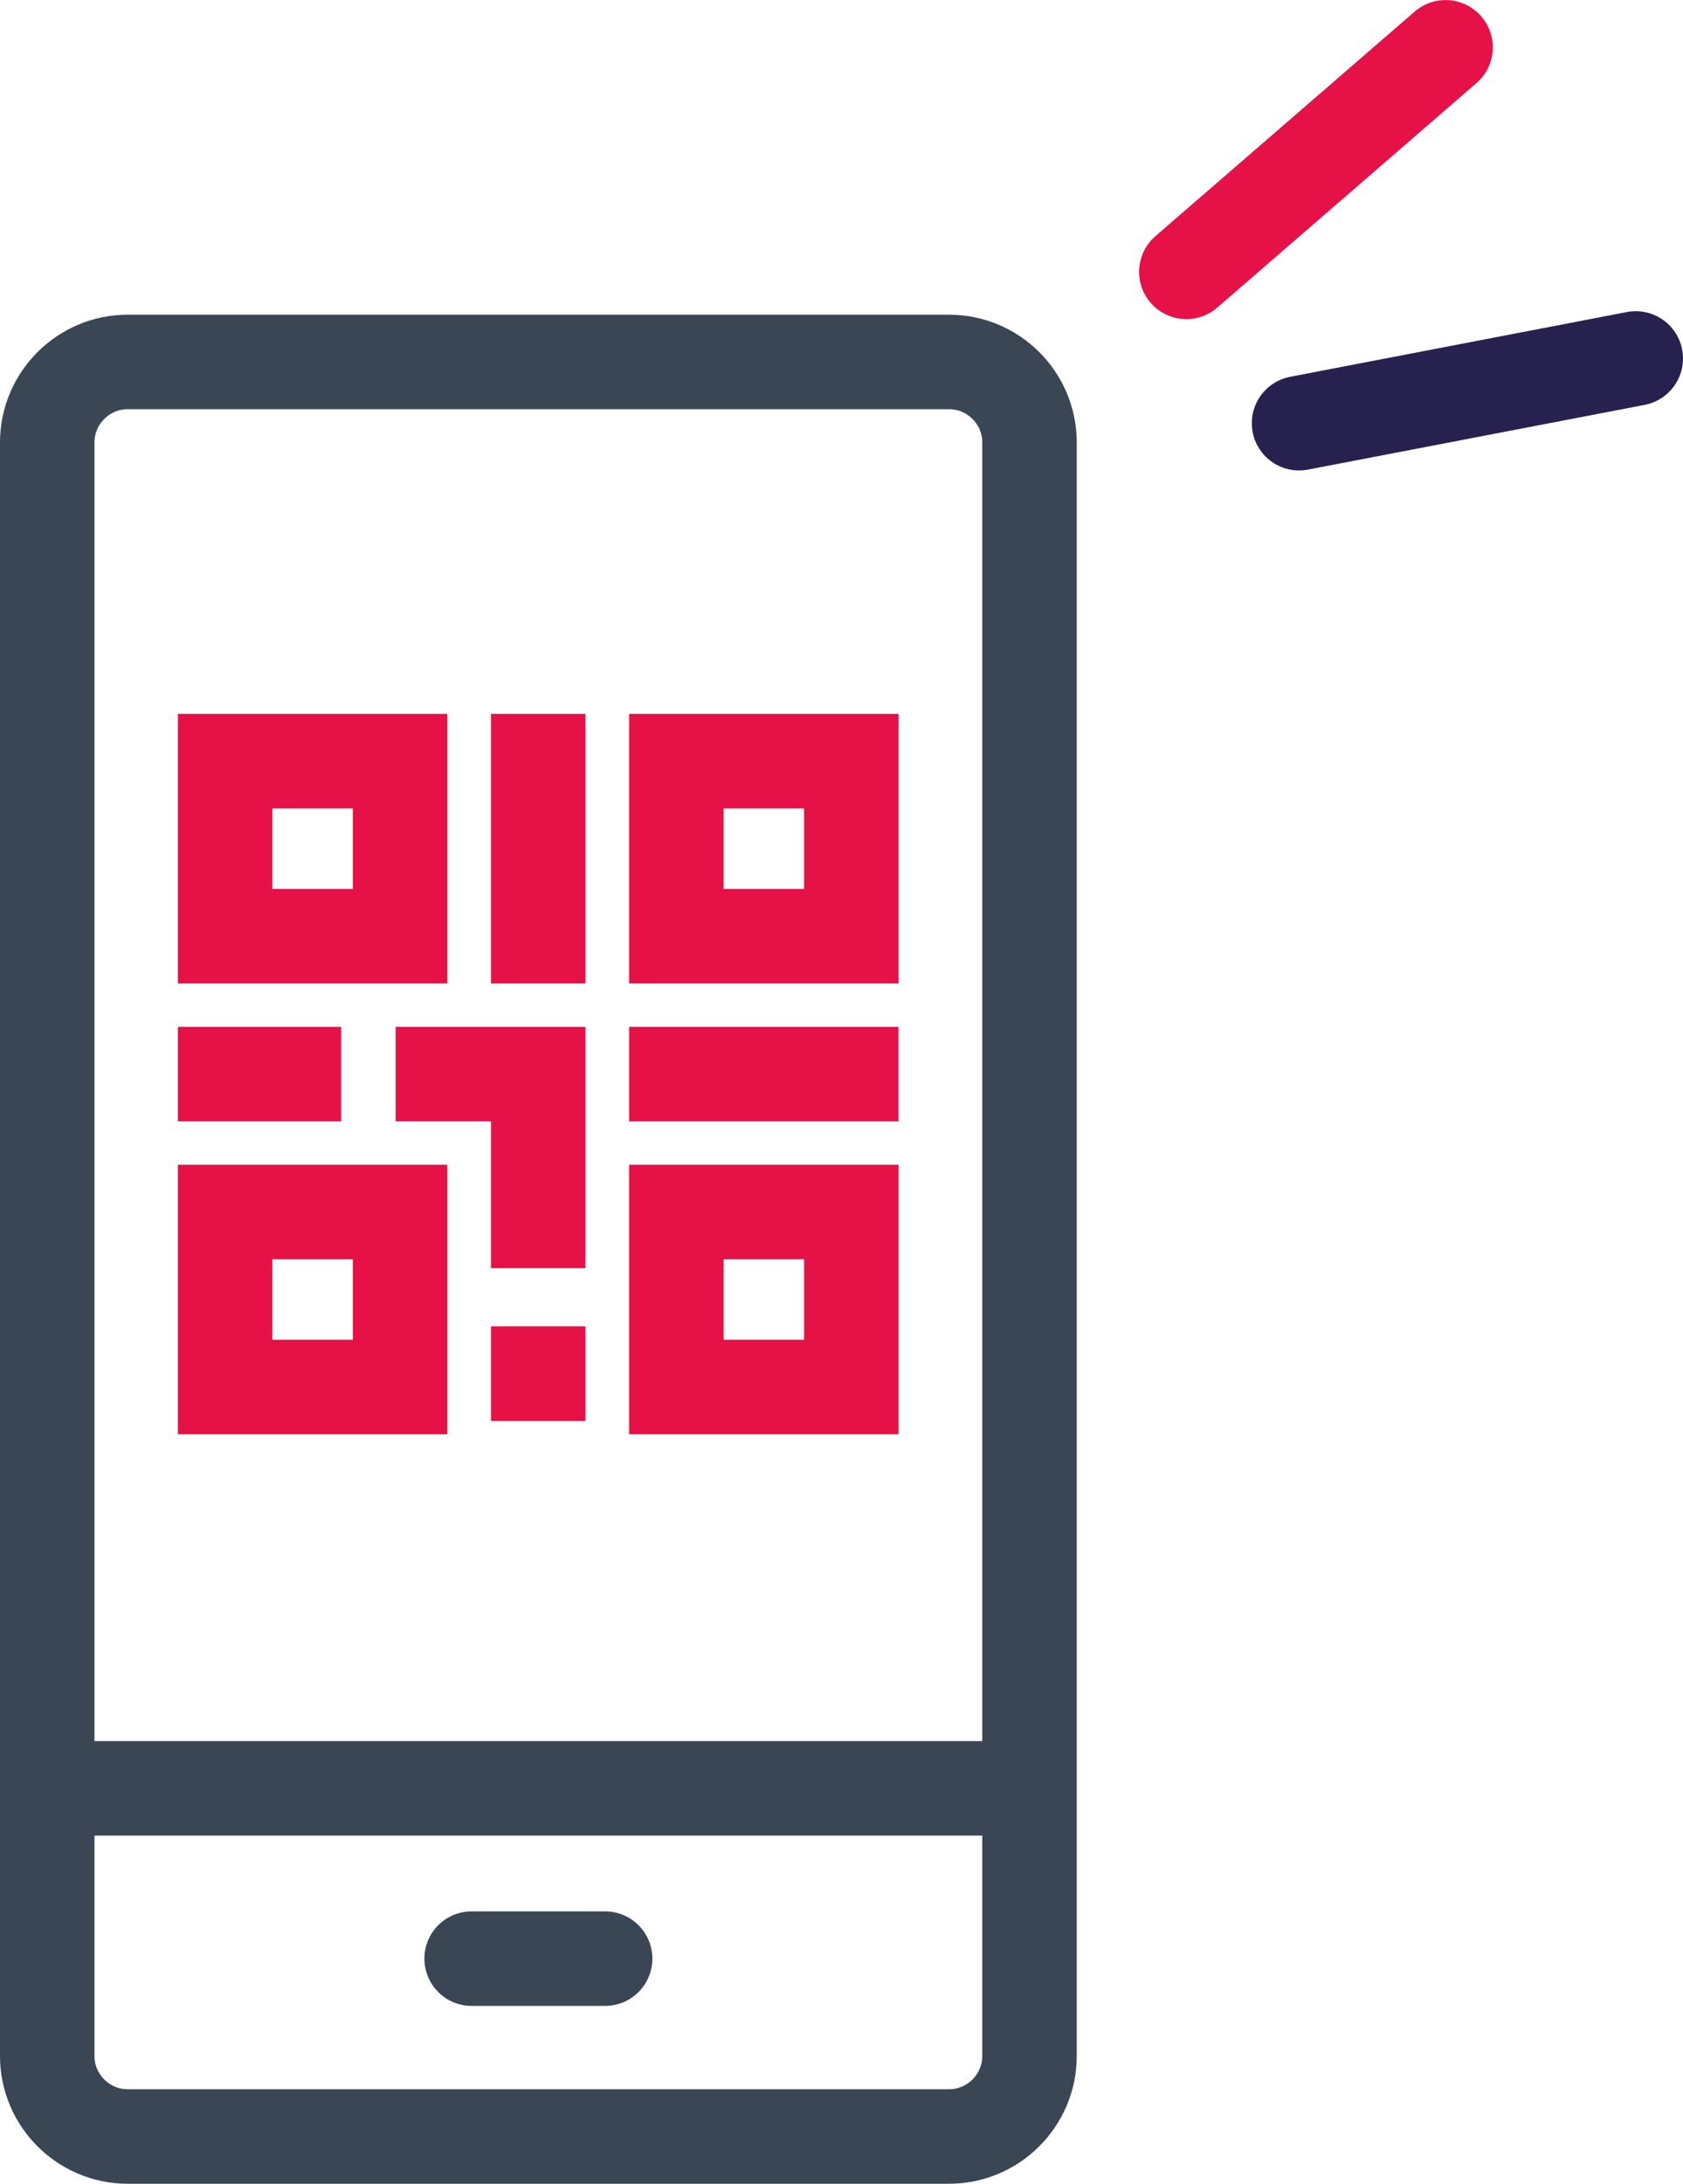
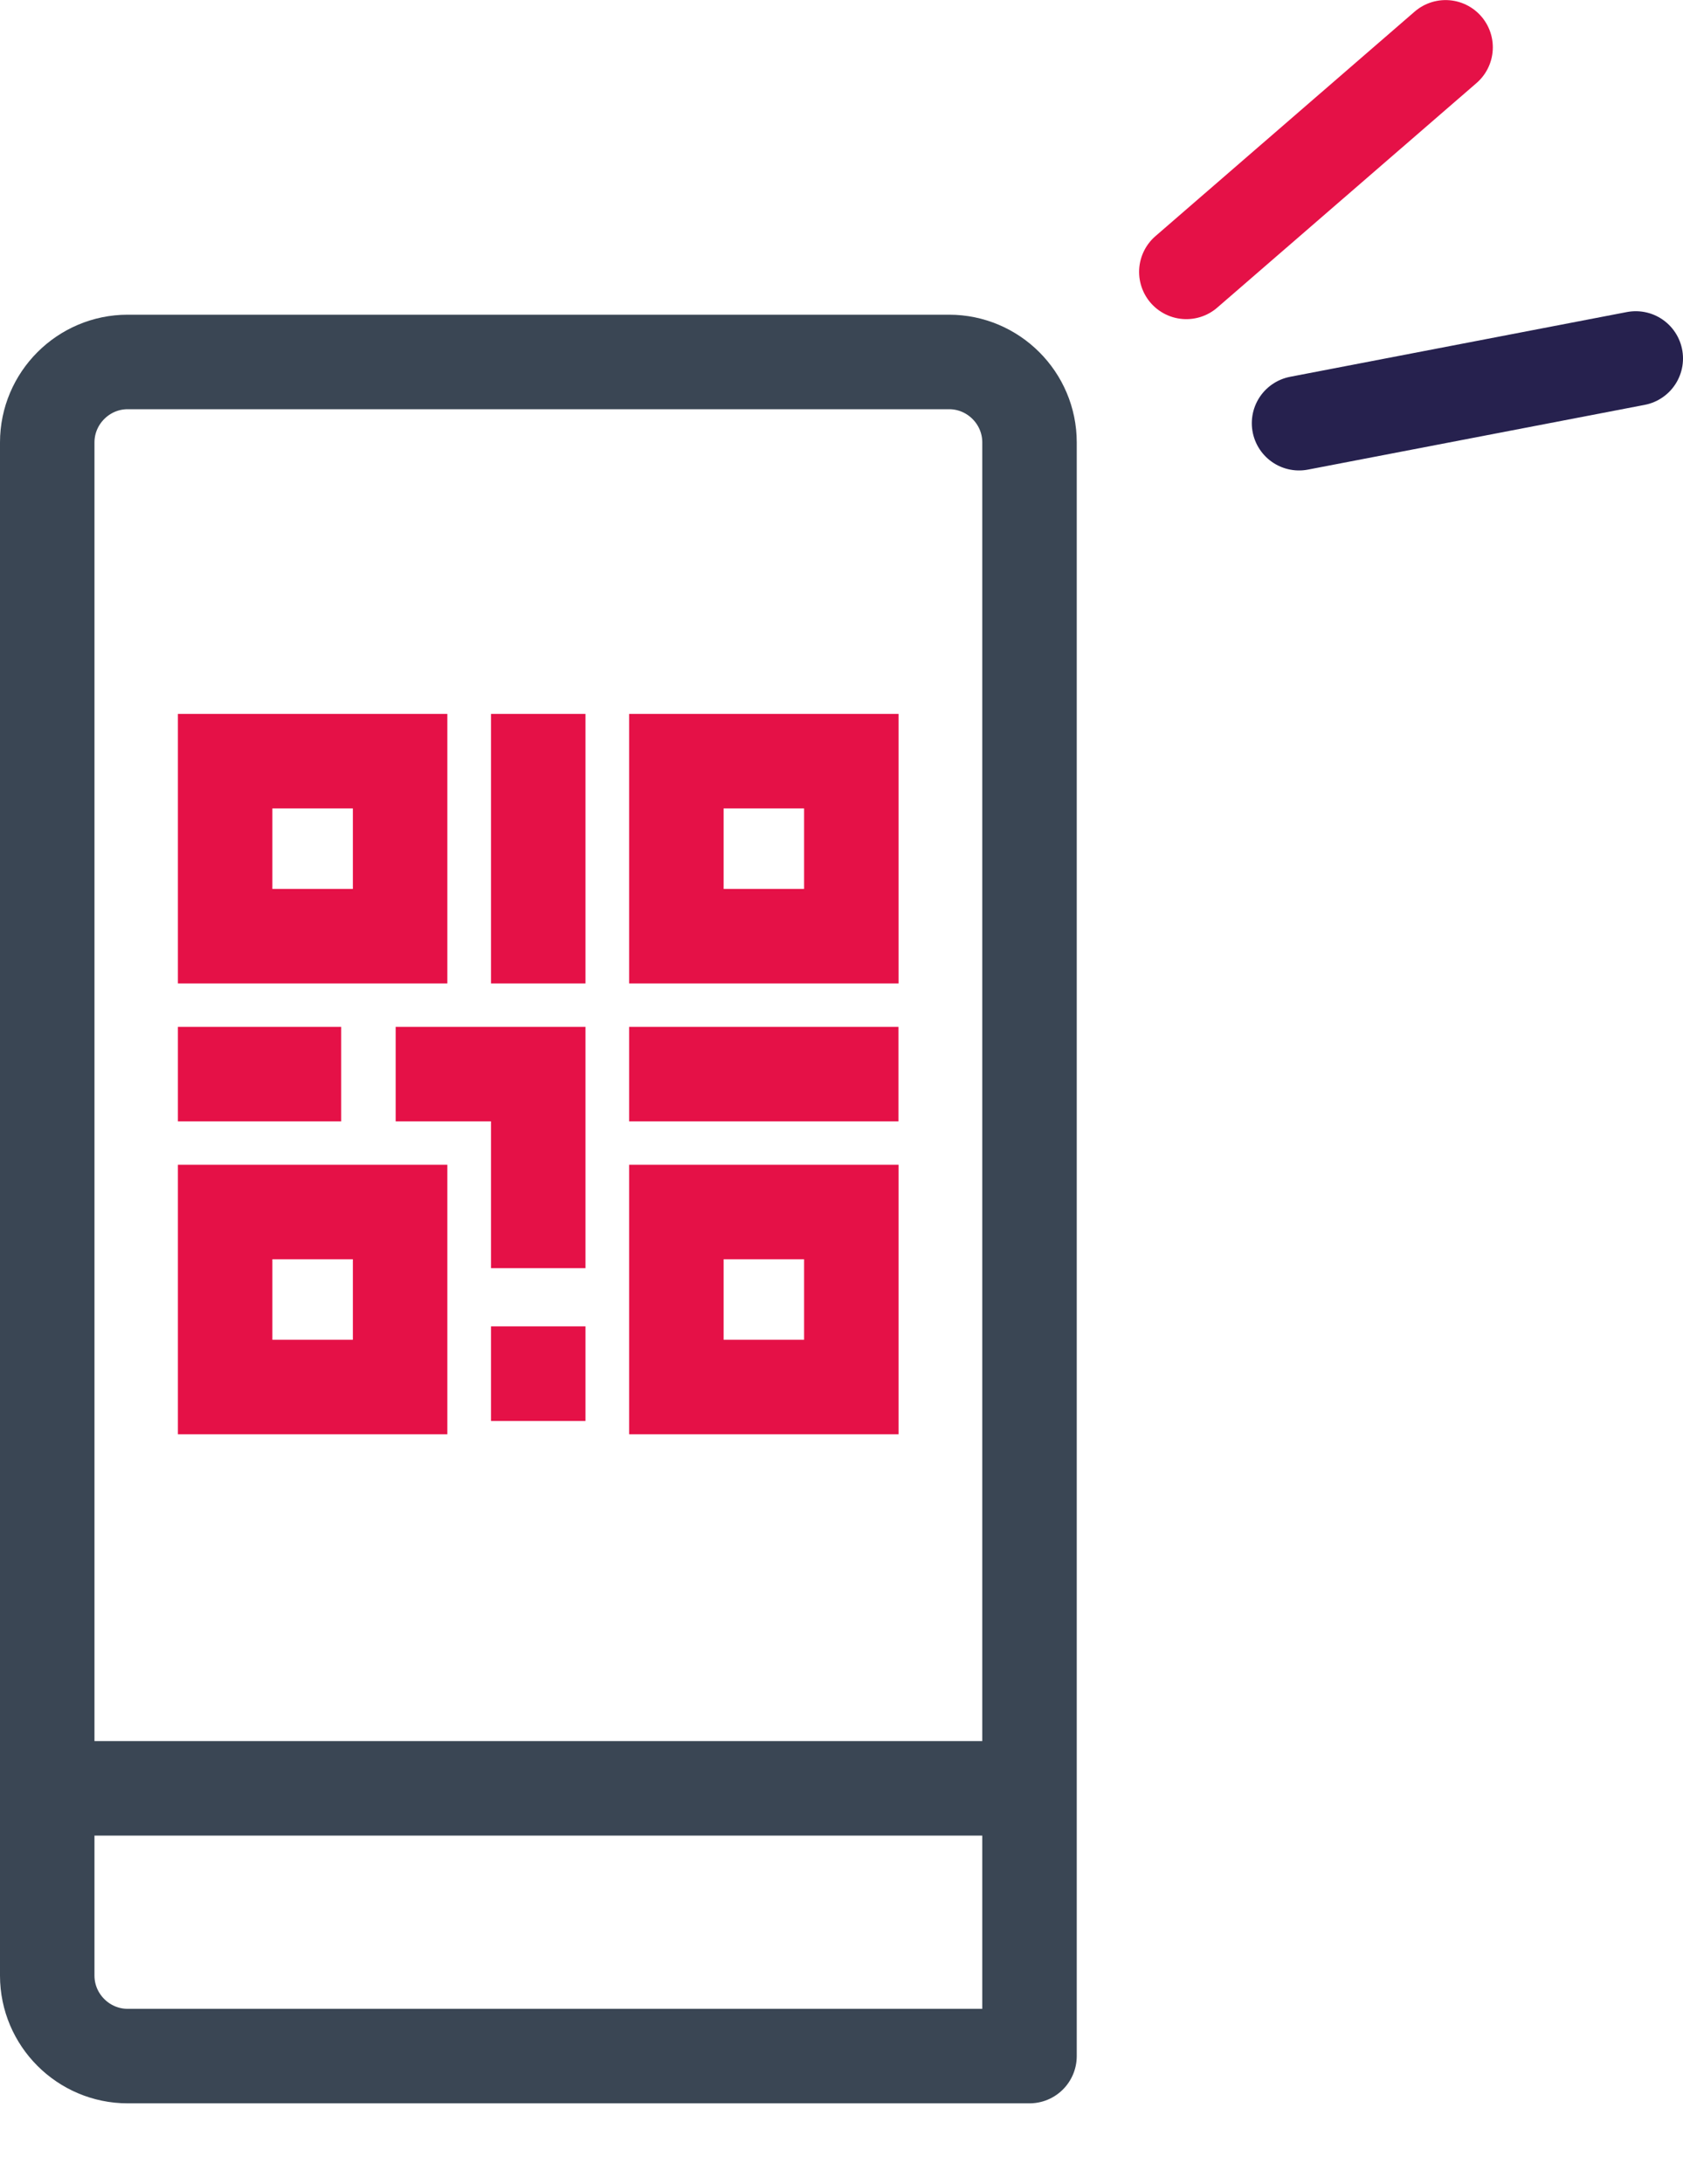
<svg xmlns="http://www.w3.org/2000/svg" id="Calque_2" width="62.84mm" height="81.51mm" viewBox="0 0 178.14 231.05">
  <g id="Calque_1-2">
-     <path d="M108.97,217.54c0,4.68-3.83,8.51-8.51,8.51H13.51c-4.68,0-8.51-3.83-8.51-8.51V46.8c0-4.68,3.83-8.51,8.51-8.51h86.95c4.68,0,8.51,3.82,8.51,8.51v170.74Z" fill="none" stroke="#3a4654" stroke-linecap="round" stroke-linejoin="round" stroke-width="10" />
+     <path d="M108.97,217.54H13.51c-4.68,0-8.51-3.83-8.51-8.51V46.8c0-4.68,3.83-8.51,8.51-8.51h86.95c4.68,0,8.51,3.82,8.51,8.51v170.74Z" fill="none" stroke="#3a4654" stroke-linecap="round" stroke-linejoin="round" stroke-width="10" />
    <line x1="4.97" y1="189.21" x2="108.97" y2="189.21" fill="none" stroke="#3a4654" stroke-linejoin="round" stroke-width="10" />
-     <line x1="49.92" y1="207.23" x2="64.05" y2="207.23" fill="none" stroke="#3a4654" stroke-linecap="round" stroke-linejoin="round" stroke-width="10" />
    <rect x="23.83" y="80.53" width="18.52" height="18.52" fill="none" stroke="#e51147" stroke-miterlimit="10" stroke-width="10" />
    <rect x="71.59" y="80.53" width="18.52" height="18.52" fill="none" stroke="#e51147" stroke-miterlimit="10" stroke-width="10" />
    <rect x="23.83" y="128.23" width="18.52" height="18.52" fill="none" stroke="#e51147" stroke-miterlimit="10" stroke-width="10" />
    <rect x="71.59" y="128.23" width="18.52" height="18.52" fill="none" stroke="#e51147" stroke-miterlimit="10" stroke-width="10" />
    <line x1="56.97" y1="80.53" x2="56.97" y2="99.05" fill="none" stroke="#e51147" stroke-linecap="square" stroke-miterlimit="10" stroke-width="10" />
    <line x1="56.97" y1="140.33" x2="56.97" y2="150.34" fill="none" stroke="#e51147" stroke-miterlimit="10" stroke-width="10" />
    <polyline points="41.88 113.64 56.97 113.64 56.97 134.17" fill="none" stroke="#e51147" stroke-miterlimit="10" stroke-width="10" />
    <line x1="23.83" y1="113.64" x2="31.11" y2="113.64" fill="none" stroke="#e51147" stroke-linecap="square" stroke-miterlimit="10" stroke-width="10" />
    <line x1="71.59" y1="113.64" x2="90.1" y2="113.64" fill="none" stroke="#e51147" stroke-linecap="square" stroke-miterlimit="10" stroke-width="10" />
    <line x1="125.57" y1="28.76" x2="153.01" y2="5" fill="none" stroke="#e51147" stroke-linecap="round" stroke-linejoin="round" stroke-width="10" />
    <line x1="137.5" y1="44.77" x2="173.14" y2="37.92" fill="none" stroke="#26214e" stroke-linecap="round" stroke-linejoin="round" stroke-width="10" />
  </g>
</svg>